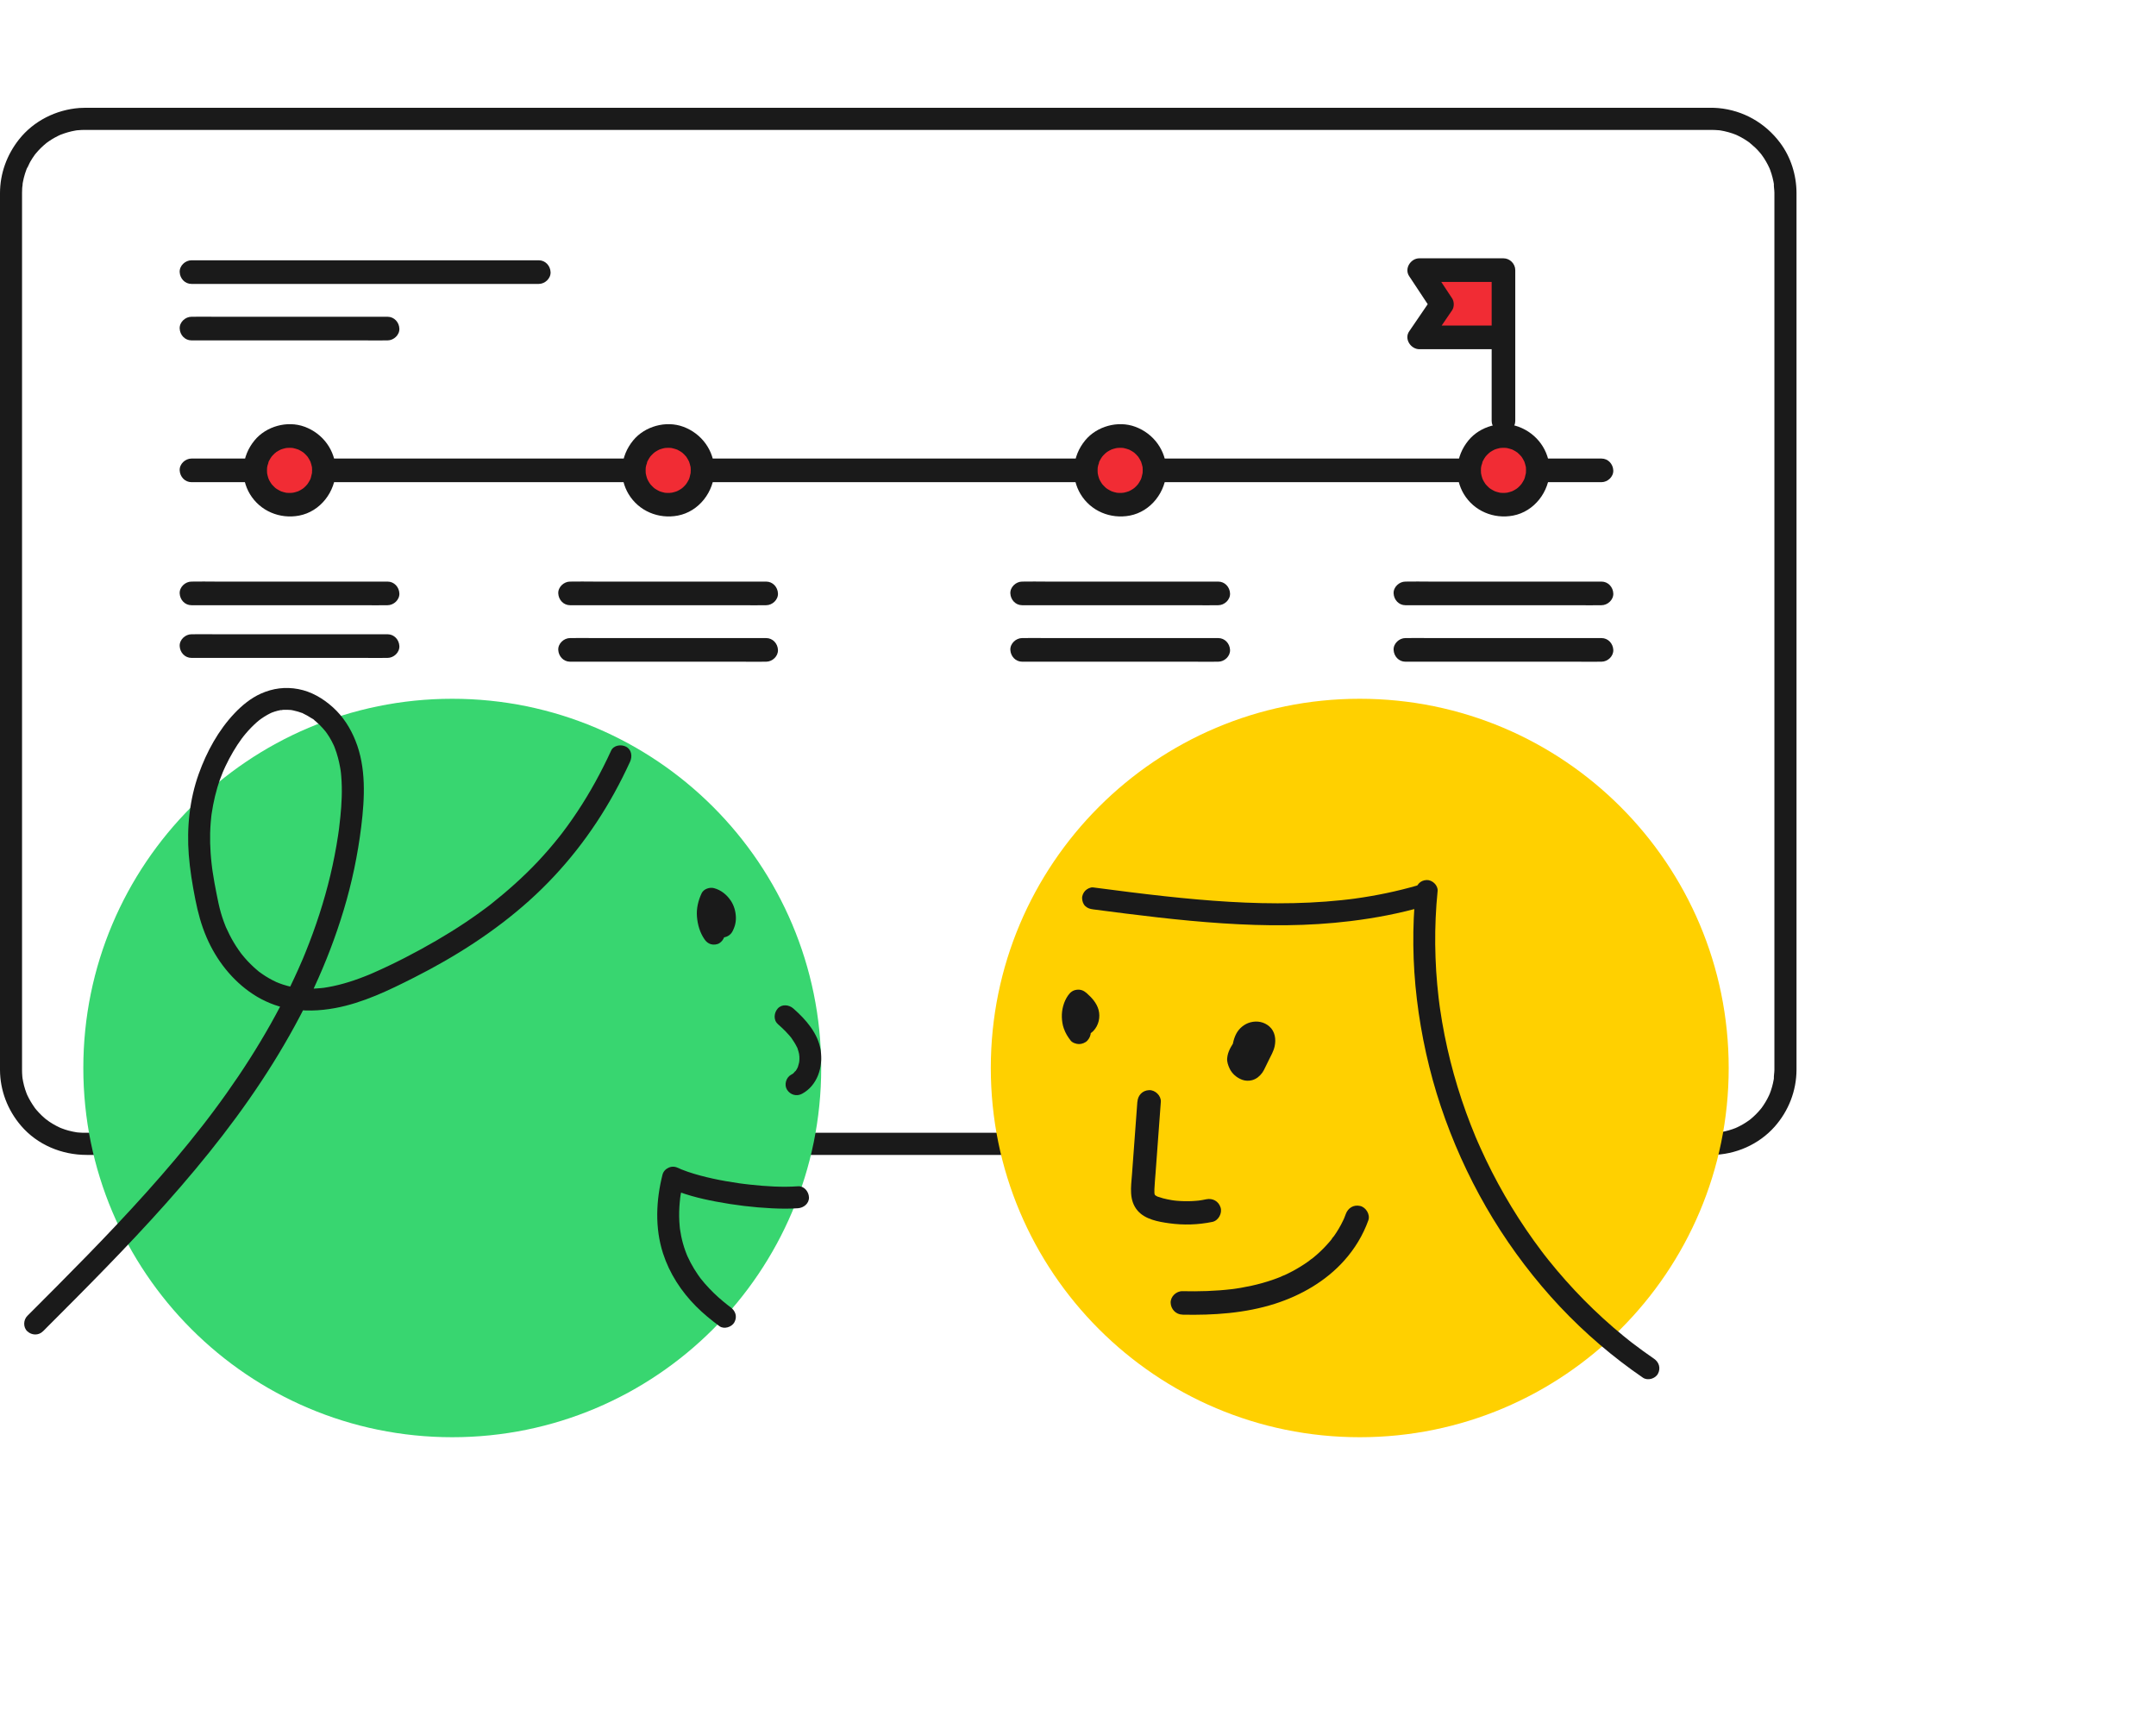
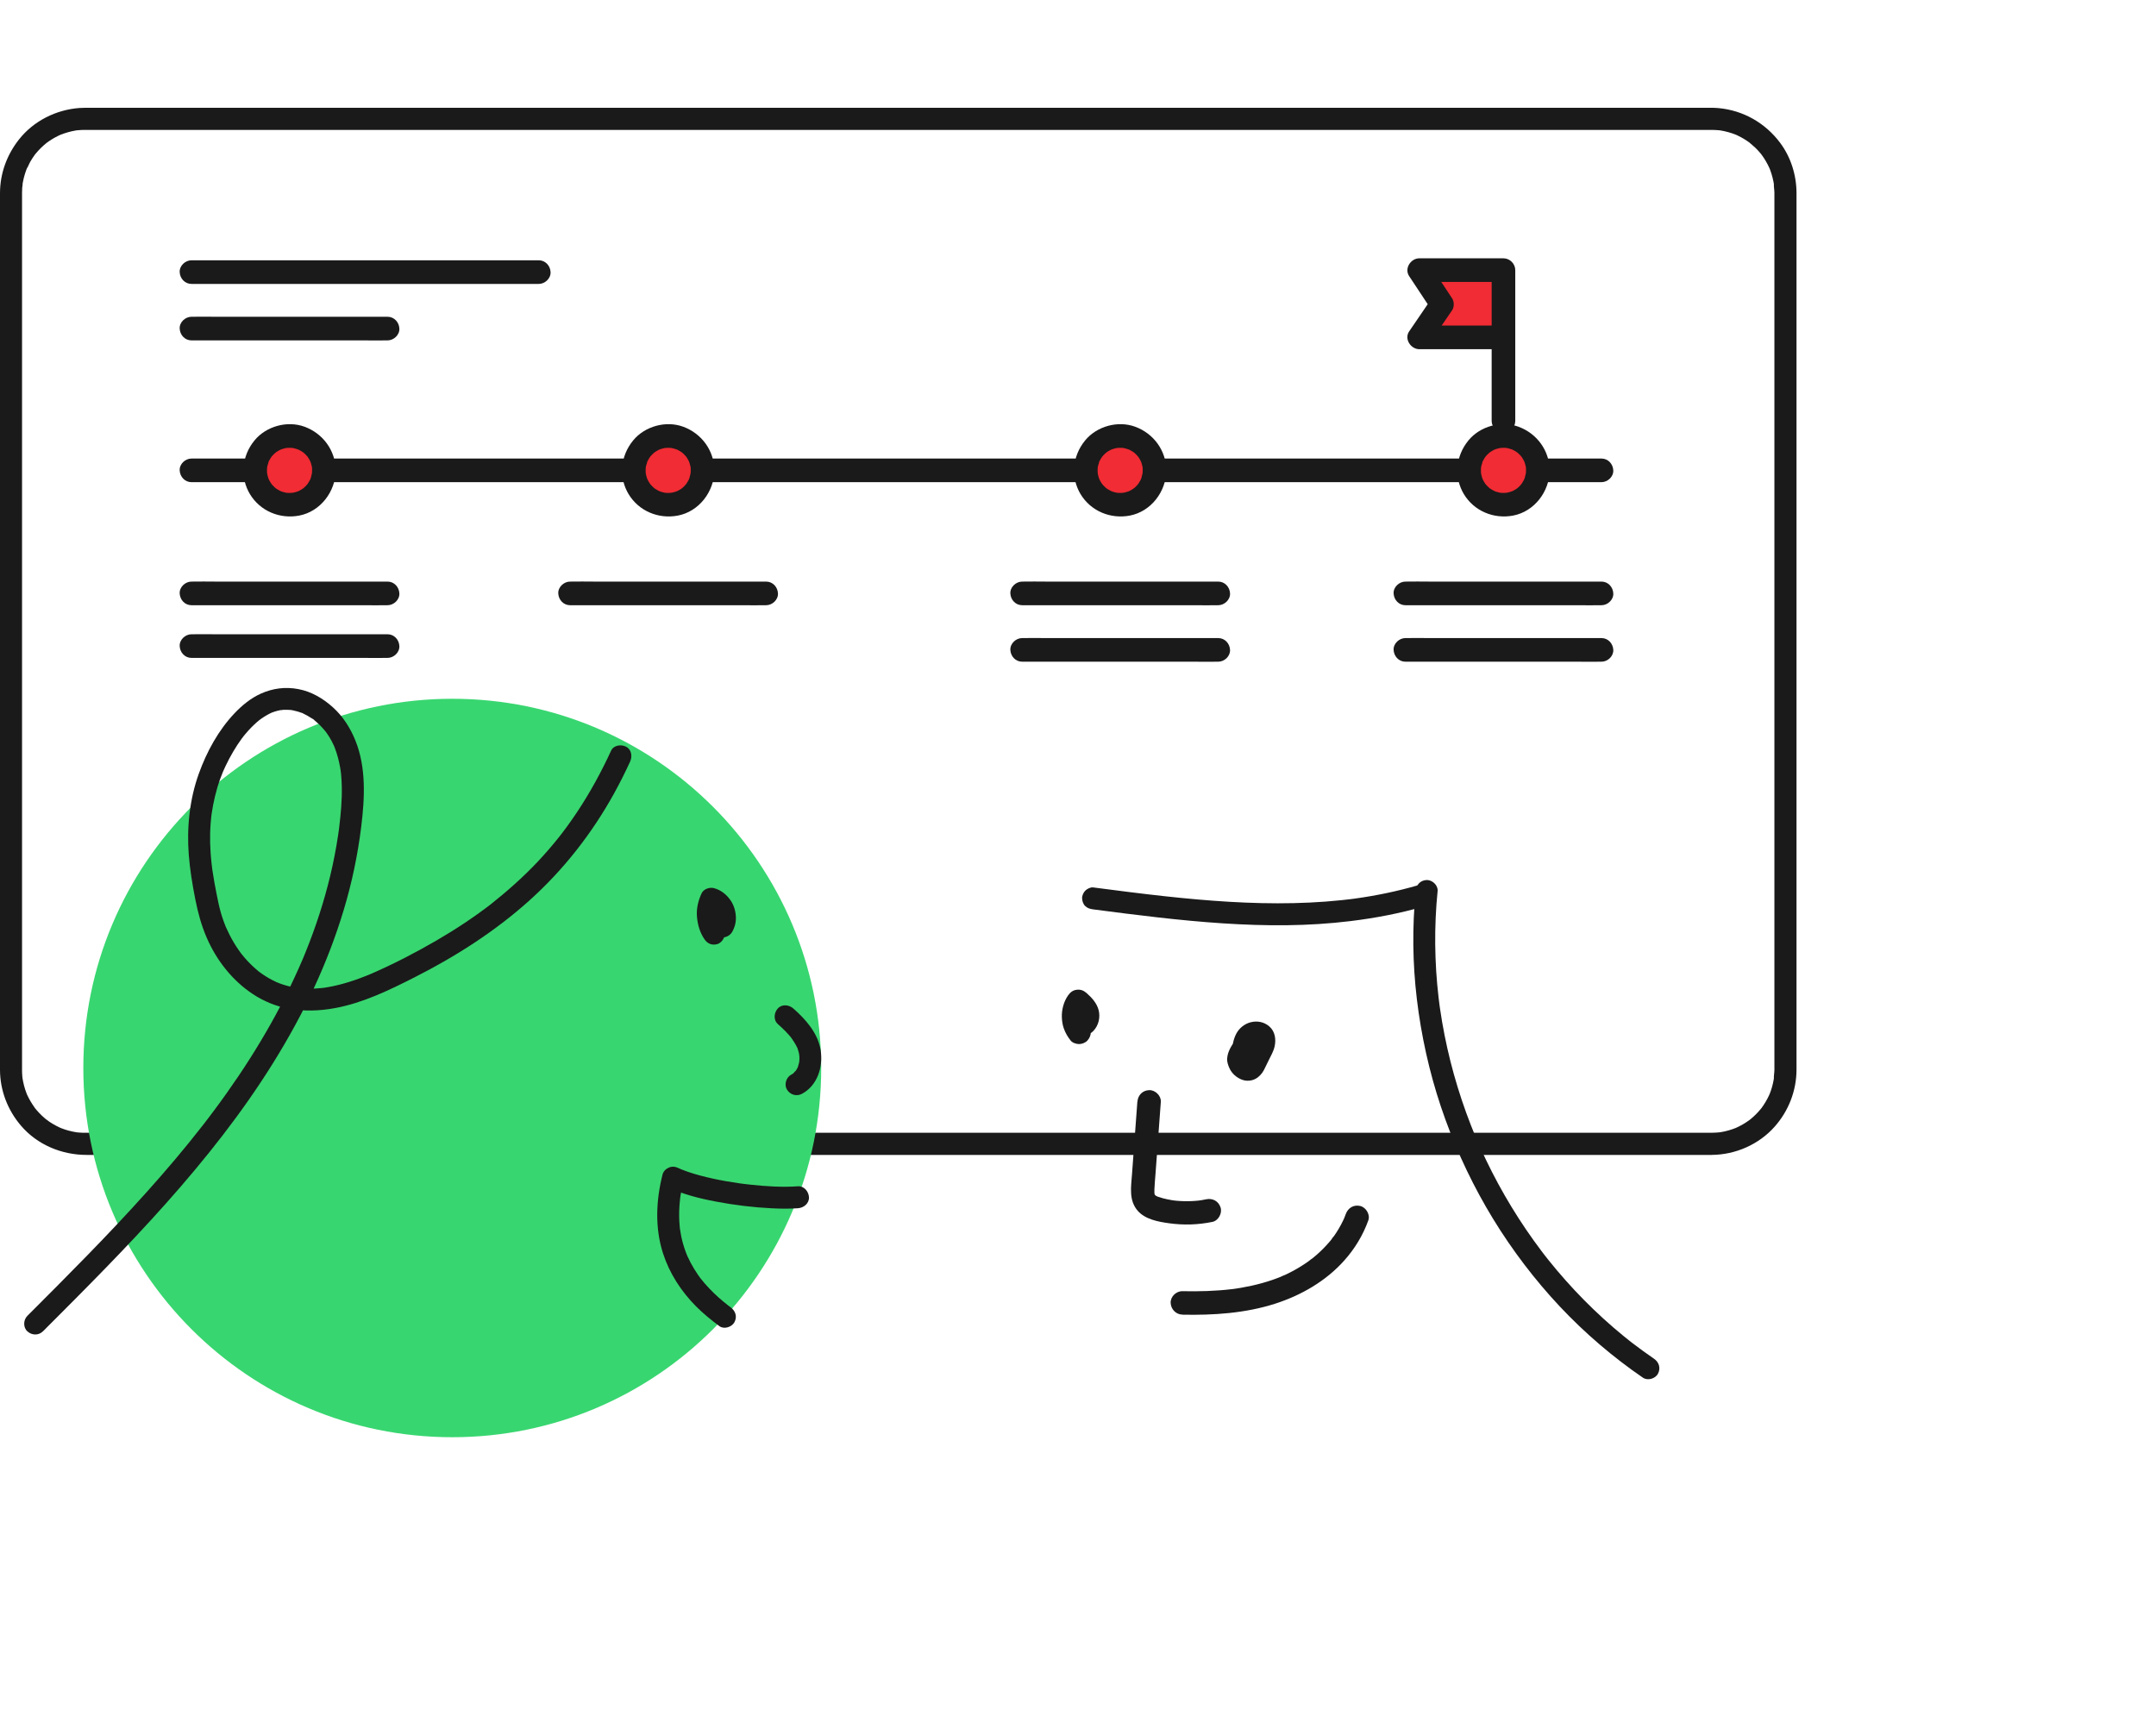
<svg xmlns="http://www.w3.org/2000/svg" width="300" height="238" viewBox="0 0 300 238" fill="none">
  <g clip-path="url(#clip0_5_724)">
    <path d="M238.183 157.635L234.207 157.635C232.641 157.635 231.078 157.635 229.512 157.635C227.406 157.635 225.298 157.635 223.192 157.635C220.605 157.635 218.02 157.635 215.433 157.635C212.438 157.635 209.445 157.635 206.45 157.635C203.071 157.635 199.692 157.635 196.311 157.635C192.617 157.635 188.921 157.635 185.227 157.635C181.293 157.635 177.361 157.635 173.427 157.635C169.268 157.635 165.109 157.635 160.95 157.635C156.791 157.635 152.331 157.635 148.024 157.635L134.879 157.635C130.435 157.635 125.988 157.635 121.545 157.635C117.115 157.635 112.685 157.635 108.252 157.635C103.912 157.635 99.572 157.635 95.233 157.635C90.994 157.635 86.756 157.635 82.517 157.635C78.279 157.635 74.399 157.635 70.339 157.635C66.533 157.635 62.727 157.635 58.919 157.635C55.381 157.635 51.844 157.635 48.303 157.635C45.108 157.635 41.916 157.635 38.721 157.635C35.939 157.635 33.154 157.635 30.372 157.635L23.339 157.635C21.501 157.635 19.667 157.635 17.83 157.635L12.05 157.635C11.875 157.635 11.697 157.635 11.521 157.633C11.33 157.627 11.141 157.616 10.952 157.6C10.859 157.592 10.763 157.581 10.67 157.572C10.328 157.542 11.045 157.635 10.706 157.578C10.309 157.512 9.914 157.435 9.525 157.329C9.202 157.241 8.882 157.134 8.567 157.013C8.482 156.981 8.4 156.937 8.313 156.912C8.729 157.038 8.452 156.97 8.345 156.923C8.154 156.835 7.962 156.742 7.776 156.641C7.458 156.471 7.149 156.285 6.848 156.082C6.703 155.983 6.563 155.852 6.41 155.767C6.76 155.956 6.541 155.868 6.437 155.786C6.369 155.728 6.297 155.671 6.229 155.613C5.955 155.38 5.695 155.131 5.449 154.871C5.325 154.739 5.205 154.608 5.087 154.47C5.03 154.402 4.972 154.333 4.915 154.262C4.876 154.216 4.841 154.169 4.802 154.122C4.95 154.317 4.978 154.347 4.879 154.218C4.457 153.626 4.08 153.015 3.778 152.355C3.729 152.248 3.663 151.974 3.789 152.388C3.765 152.303 3.721 152.218 3.688 152.133C3.622 151.963 3.562 151.791 3.505 151.615C3.392 151.264 3.297 150.905 3.223 150.544C3.184 150.36 3.154 150.177 3.124 149.993C3.069 149.656 3.162 150.371 3.13 150.029C3.121 149.935 3.11 149.839 3.102 149.746C3.078 149.461 3.067 149.174 3.067 148.886C3.067 148.872 3.067 148.858 3.067 148.847C3.067 148.601 3.067 148.357 3.067 148.11C3.067 146.759 3.067 145.408 3.067 144.058C3.067 142.707 3.067 139.38 3.067 137.04C3.067 133.919 3.067 130.8 3.067 127.679C3.067 123.936 3.067 120.19 3.067 116.447C3.067 112.704 3.067 108.116 3.067 103.954C3.067 99.791 3.067 95.207 3.067 90.836C3.067 86.4 3.067 81.961 3.067 77.524C3.067 73.088 3.067 68.944 3.067 64.653C3.067 60.362 3.067 56.786 3.067 52.851C3.067 49.42 3.067 45.992 3.067 42.561C3.067 39.846 3.067 37.133 3.067 34.417C3.067 31.702 3.067 30.811 3.067 29.005C3.067 28.282 3.067 27.561 3.067 26.838C3.067 26.61 3.075 26.38 3.088 26.153C3.099 25.972 3.151 25.769 3.14 25.588C3.162 25.988 3.113 25.774 3.138 25.627C3.151 25.533 3.168 25.443 3.184 25.35C3.258 24.955 3.354 24.566 3.474 24.182C3.529 24.007 3.59 23.834 3.652 23.662C3.685 23.577 3.718 23.492 3.751 23.407C3.795 23.292 3.88 23.242 3.702 23.522C3.907 23.196 4.039 22.807 4.233 22.47C4.414 22.157 4.611 21.856 4.824 21.563C4.893 21.47 5.098 21.28 4.8 21.587C4.86 21.524 4.912 21.445 4.969 21.376C5.084 21.237 5.202 21.102 5.323 20.971C5.566 20.705 5.821 20.453 6.092 20.215C6.226 20.094 6.366 19.982 6.505 19.866C6.76 19.658 6.212 20.078 6.478 19.888C6.577 19.817 6.672 19.746 6.771 19.677C7.042 19.488 7.324 19.316 7.614 19.154C7.773 19.066 7.932 18.981 8.096 18.902C8.178 18.861 8.261 18.823 8.343 18.787C8.397 18.762 8.452 18.738 8.51 18.713C8.282 18.809 8.244 18.825 8.395 18.762C9.085 18.494 9.788 18.285 10.519 18.162C10.61 18.146 10.706 18.14 10.796 18.118C10.35 18.22 10.645 18.14 10.76 18.129C10.949 18.11 11.138 18.096 11.327 18.088C11.489 18.08 11.647 18.077 11.809 18.077C12.173 18.077 12.537 18.077 12.901 18.077L20.707 18.077C22.821 18.077 24.938 18.077 27.051 18.077C29.655 18.077 32.256 18.077 34.86 18.077C37.886 18.077 40.911 18.077 43.937 18.077C47.312 18.077 50.686 18.077 54.062 18.077C57.766 18.077 61.471 18.077 65.175 18.077C69.137 18.077 73.102 18.077 77.063 18.077C81.025 18.077 85.351 18.077 89.496 18.077C93.809 18.077 98.124 18.077 102.436 18.077C106.844 18.077 111.25 18.077 115.658 18.077C120.066 18.077 124.504 18.077 128.926 18.077C133.356 18.077 137.784 18.077 142.214 18.077C146.573 18.077 150.929 18.077 155.288 18.077C159.646 18.077 163.71 18.077 167.918 18.077C172.126 18.077 176.022 18.077 180.072 18.077C183.889 18.077 187.703 18.077 191.519 18.077C195.027 18.077 198.534 18.077 202.041 18.077C205.223 18.077 208.405 18.077 211.583 18.077C214.362 18.077 217.144 18.077 219.923 18.077C222.237 18.077 224.55 18.077 226.867 18.077C228.685 18.077 230.5 18.077 232.318 18.077C233.569 18.077 234.821 18.077 236.075 18.077C236.704 18.077 237.334 18.077 237.964 18.077C238.383 18.077 238.799 18.088 239.218 18.129C239.333 18.14 239.628 18.22 239.182 18.118C239.273 18.137 239.368 18.146 239.459 18.162C239.612 18.187 239.765 18.217 239.916 18.25C240.308 18.335 240.691 18.442 241.069 18.57C241.241 18.631 241.411 18.696 241.583 18.762C241.893 18.883 241.249 18.609 241.551 18.748C241.633 18.787 241.715 18.823 241.797 18.864C242.123 19.02 242.44 19.192 242.75 19.384C242.903 19.477 243.054 19.576 243.202 19.68C243.275 19.732 243.349 19.784 243.421 19.836C243.514 19.905 243.703 20.11 243.396 19.812C243.675 20.08 243.996 20.31 244.272 20.582C244.508 20.812 244.732 21.056 244.943 21.308C245 21.376 245.058 21.448 245.113 21.516C245.321 21.771 244.902 21.223 245.091 21.489C245.214 21.659 245.337 21.831 245.452 22.007C245.649 22.311 245.83 22.623 245.994 22.944C246.076 23.105 246.153 23.27 246.23 23.434C246.369 23.736 246.098 23.092 246.216 23.401C246.249 23.486 246.285 23.571 246.315 23.656C246.443 24.002 246.553 24.352 246.643 24.709C246.69 24.889 246.731 25.07 246.766 25.251C246.786 25.341 246.802 25.435 246.816 25.525C246.827 25.585 246.835 25.648 246.846 25.709C246.87 25.876 246.865 25.832 246.829 25.58C246.805 25.98 246.903 26.416 246.903 26.821C246.903 26.84 246.903 26.86 246.903 26.876C246.903 27.147 246.903 27.419 246.903 27.69C246.903 29.076 246.903 30.46 246.903 31.847C246.903 34.217 246.903 36.59 246.903 38.961C246.903 42.123 246.903 45.288 246.903 48.45C246.903 52.196 246.903 55.939 246.903 59.685C246.903 63.431 246.903 68.037 246.903 72.214C246.903 76.614 246.903 81.015 246.903 85.413C246.903 89.825 246.903 94.237 246.903 98.651C246.903 103.066 246.903 107.215 246.903 111.495C246.903 115.433 246.903 119.371 246.903 123.308C246.903 126.698 246.903 130.085 246.903 133.475C246.903 136.16 246.903 138.846 246.903 141.531C246.903 143.307 246.903 145.08 246.903 146.855C246.903 147.529 246.903 148.201 246.903 148.875C246.903 149.28 246.805 149.713 246.829 150.116C246.865 149.861 246.87 149.82 246.846 149.987C246.829 150.081 246.816 150.171 246.799 150.264C246.769 150.431 246.736 150.599 246.698 150.766C246.619 151.111 246.523 151.451 246.408 151.785C246.358 151.93 246.306 152.073 246.249 152.215C246.2 152.341 246.049 152.525 246.265 152.185C246.219 152.259 246.189 152.355 246.153 152.434C246 152.763 245.83 153.084 245.641 153.394C245.485 153.651 245.321 153.901 245.143 154.144C245.074 154.238 244.869 154.427 245.167 154.12C245.107 154.183 245.055 154.262 244.998 154.331C244.883 154.47 244.765 154.605 244.644 154.736C244.423 154.98 244.187 155.21 243.944 155.432C243.82 155.542 243.697 155.649 243.568 155.756C243.511 155.802 243.445 155.846 243.393 155.895C243.7 155.599 243.511 155.802 243.418 155.871C242.859 156.279 242.257 156.63 241.627 156.92C241.572 156.945 241.518 156.97 241.46 156.994C241.8 156.778 241.619 156.929 241.49 156.978C241.348 157.033 241.206 157.087 241.06 157.137C240.713 157.257 240.357 157.356 239.998 157.438C239.848 157.471 239.694 157.504 239.544 157.529C239.451 157.545 239.36 157.559 239.267 157.575C238.93 157.63 239.645 157.537 239.303 157.57C238.922 157.605 238.544 157.63 238.161 157.633C237.356 157.635 236.584 158.337 236.622 159.173C236.661 160.009 237.298 160.716 238.161 160.713C241.474 160.696 244.735 159.271 246.939 156.783C248.872 154.599 249.967 151.801 249.978 148.878C249.978 148.173 249.978 147.469 249.978 146.765C249.978 144.965 249.978 143.164 249.978 141.364C249.978 138.656 249.978 135.952 249.978 133.244C249.978 129.803 249.978 126.358 249.978 122.916C249.978 118.962 249.978 115.011 249.978 111.057C249.978 106.765 249.978 102.477 249.978 98.186C249.978 93.894 249.978 89.288 249.978 84.841C249.978 80.434 249.978 76.031 249.978 71.624C249.978 67.462 249.978 63.302 249.978 59.14C249.978 55.402 249.978 51.662 249.978 47.924C249.978 44.789 249.978 41.657 249.978 38.522C249.978 35.387 249.978 33.867 249.978 31.537C249.978 30.208 249.978 28.879 249.978 27.55C249.978 27.317 249.978 27.084 249.978 26.849C249.97 24.36 249.19 21.861 247.692 19.864C245.616 17.096 242.564 15.361 239.114 15.041C238.728 15.005 238.339 14.997 237.953 14.997C237.315 14.997 236.674 14.997 236.036 14.997C234.78 14.997 233.52 14.997 232.263 14.997C230.44 14.997 228.619 14.997 226.796 14.997C224.457 14.997 222.119 14.997 219.778 14.997C216.983 14.997 214.187 14.997 211.392 14.997C208.202 14.997 205.015 14.997 201.825 14.997C198.293 14.997 194.758 14.997 191.226 14.997C187.382 14.997 183.541 14.997 179.697 14.997C175.639 14.997 171.581 14.997 167.524 14.997C163.466 14.997 159.069 15 154.833 15C150.597 15 146.11 15 141.748 15C137.387 15 132.842 15 128.387 15C123.943 15 119.497 15 115.053 15C110.65 15 106.245 15 101.842 15C97.439 15 93.226 15 88.919 15C84.741 15 80.562 15 76.387 15C72.436 15 68.488 15 64.537 15C60.849 15 57.161 15 53.473 15C50.1 15 46.729 15 43.356 15C40.342 15 37.324 15 34.31 15C31.739 15 29.165 15 26.594 15C24.502 15 22.413 15 20.321 15C18.766 15 17.214 15 15.659 15C14.692 15 13.726 15 12.759 15C12.192 15 11.62 14.986 11.053 15.027C7.792 15.271 4.676 16.83 2.637 19.412C0.956 21.549 0.011 24.122 1.1348e-08 26.849C1.20617e-08 27.594 1.2778e-08 28.342 1.34917e-08 29.087C1.52601e-08 30.934 1.70312e-08 32.784 1.87997e-08 34.631C2.14235e-08 37.371 2.40473e-08 40.111 2.66685e-08 42.849C2.92897e-08 45.587 3.32726e-08 49.746 3.6576e-08 53.196C3.98794e-08 56.646 4.41746e-08 61.132 4.79765e-08 65.103C5.21143e-08 69.424 5.62521e-08 73.745 6.03898e-08 78.067C6.45276e-08 82.388 6.8891e-08 86.945 7.31416e-08 91.384C7.73922e-08 95.824 8.15457e-08 100.161 8.5749e-08 104.551C8.97215e-08 108.7 9.36966e-08 112.852 9.7669e-08 117C1.01248e-07 120.738 1.04827e-07 124.476 1.08406e-07 128.213C1.11373e-07 131.313 1.14338e-07 134.409 1.17306e-07 137.508C1.19497e-07 139.796 1.21687e-07 142.085 1.23881e-07 144.375C1.25117e-07 145.666 1.2635e-07 146.954 1.27586e-07 148.245C1.27788e-07 148.456 1.2799e-07 148.667 1.28192e-07 148.878C0.011 151.747 1.062 154.476 2.921 156.649C5.202 159.315 8.592 160.716 12.061 160.716L17.882 160.716C19.735 160.716 21.586 160.716 23.44 160.716C25.792 160.716 28.144 160.716 30.496 160.716C33.299 160.716 36.106 160.716 38.91 160.716C42.11 160.716 45.314 160.716 48.514 160.716C52.077 160.716 55.641 160.716 59.203 160.716L70.703 160.716C74.769 160.716 78.835 160.716 82.901 160.716C87.145 160.716 91.386 160.716 95.63 160.716C99.874 160.716 104.405 160.716 108.791 160.716C113.224 160.716 117.657 160.716 122.09 160.716C126.533 160.716 130.977 160.716 135.423 160.716C139.87 160.716 144.226 160.716 148.629 160.716C152.955 160.716 157.278 160.716 161.604 160.716C165.755 160.716 169.903 160.716 174.054 160.716C177.994 160.716 181.936 160.716 185.876 160.716C189.553 160.716 193.233 160.716 196.91 160.716C200.286 160.716 203.662 160.716 207.038 160.716L215.991 160.716C218.549 160.716 221.103 160.716 223.661 160.716L229.879 160.716C231.42 160.716 232.959 160.716 234.5 160.716L238.186 160.716C238.991 160.716 239.763 160.009 239.724 159.176C239.686 158.342 239.048 157.635 238.186 157.635L238.183 157.635Z" fill="#1A1A1A" />
-     <path d="M189.204 200C217.557 200 240.542 176.996 240.542 148.62C240.542 120.244 217.557 97.24 189.204 97.24C160.852 97.24 137.867 120.244 137.867 148.62C137.867 176.996 160.852 200 189.204 200Z" fill="#FFD000" />
    <path d="M62.931 200C91.284 200 114.268 176.996 114.268 148.62C114.268 120.244 91.284 97.24 62.931 97.24C34.578 97.24 11.594 120.244 11.594 148.62C11.594 176.996 34.578 200 62.931 200Z" fill="#38D670" />
    <path d="M97.786 126.022C97.567 126.507 97.408 127.006 97.468 127.548C97.529 128.091 97.655 128.565 97.95 129.014C98.514 129.869 99.489 130.53 100.551 130.464C101.162 130.425 101.682 130.105 101.953 129.551C102.065 129.321 102.172 129.077 102.246 128.831C102.356 128.452 102.41 128.036 102.397 127.641C102.372 126.841 102.139 126.005 101.688 125.337C101.126 124.504 100.341 123.86 99.36 123.594C98.758 123.43 97.923 123.693 97.635 124.295C97.156 125.309 96.888 126.419 96.978 127.545C97.069 128.672 97.383 129.762 98.019 130.697C98.243 131.028 98.534 131.289 98.93 131.398C99.295 131.5 99.782 131.453 100.108 131.245C100.765 130.823 101.137 129.861 100.655 129.154C100.469 128.88 100.313 128.592 100.184 128.285L100.338 128.65C100.176 128.247 100.067 127.833 100.007 127.403L100.061 127.808C100.009 127.378 100.007 126.948 100.059 126.518L100.004 126.923C100.061 126.493 100.171 126.079 100.335 125.677L100.182 126.041C100.212 125.97 100.242 125.901 100.275 125.833L98.55 126.534C98.665 126.564 98.777 126.603 98.887 126.649L98.522 126.496C98.701 126.578 98.868 126.677 99.024 126.797L98.714 126.559C98.884 126.693 99.034 126.847 99.171 127.017L98.933 126.707C99.092 126.912 99.221 127.134 99.325 127.37L99.171 127.006C99.27 127.244 99.338 127.491 99.377 127.748L99.322 127.343C99.352 127.578 99.355 127.811 99.328 128.047L99.382 127.641C99.352 127.855 99.297 128.061 99.215 128.263L99.369 127.899C99.328 127.989 99.284 128.077 99.234 128.165L100.551 127.408C100.469 127.411 100.393 127.408 100.31 127.4L100.716 127.455C100.598 127.436 100.486 127.406 100.373 127.362L100.738 127.515C100.628 127.466 100.527 127.408 100.431 127.337L100.74 127.576C100.612 127.477 100.499 127.365 100.401 127.236L100.639 127.545C100.554 127.43 100.486 127.31 100.428 127.181L100.581 127.545C100.527 127.414 100.491 127.282 100.467 127.143L100.521 127.548C100.508 127.43 100.505 127.312 100.516 127.195L100.461 127.6C100.477 127.48 100.508 127.367 100.551 127.255L100.398 127.619L100.423 127.565C100.598 127.178 100.694 126.811 100.576 126.386C100.477 126.033 100.204 125.649 99.875 125.474C99.522 125.287 99.092 125.192 98.698 125.32C98.342 125.435 97.945 125.668 97.786 126.022Z" fill="#1A1A1A" />
    <path d="M108.223 142.501C108.601 142.832 108.973 143.175 109.324 143.537C109.493 143.712 109.658 143.89 109.817 144.074C109.89 144.159 109.962 144.244 110.033 144.329C110.079 144.386 110.126 144.444 110.172 144.504C110.047 144.342 110.036 144.326 110.134 144.46C110.405 144.857 110.668 145.252 110.876 145.685C110.923 145.784 111.109 146.028 110.901 145.723C110.958 145.806 110.983 145.937 111.016 146.033C111.09 146.255 111.155 146.48 111.199 146.707C111.232 146.883 111.175 147.009 111.202 146.666C111.194 146.767 111.224 146.885 111.229 146.989C111.24 147.189 111.24 147.392 111.227 147.592C111.221 147.68 111.194 147.781 111.202 147.869C111.238 147.617 111.243 147.573 111.216 147.737C111.205 147.798 111.194 147.858 111.18 147.918C111.142 148.096 111.09 148.275 111.032 148.447C111.013 148.505 110.991 148.562 110.969 148.617C111.06 148.406 111.081 148.354 111.035 148.461C110.983 148.551 110.945 148.65 110.893 148.743C110.849 148.823 110.802 148.899 110.753 148.973C110.605 149.198 110.652 149.036 110.783 148.954C110.635 149.05 110.487 149.275 110.353 149.401C110.131 149.612 110.643 149.22 110.378 149.379C110.274 149.442 110.175 149.508 110.068 149.565C109.365 149.946 109.083 150.976 109.521 151.656C109.981 152.369 110.857 152.612 111.61 152.204C113.759 151.037 114.54 148.464 114.195 146.167C113.839 143.803 112.119 141.857 110.386 140.336C109.786 139.81 108.809 139.7 108.228 140.336C107.7 140.914 107.588 141.934 108.228 142.495L108.223 142.501Z" fill="#1A1A1A" />
    <path d="M111.038 165.081C108.823 165.237 106.583 165.089 104.379 164.851C104.08 164.818 103.782 164.785 103.484 164.746C103.349 164.73 103.218 164.714 103.084 164.694C102.742 164.651 103.366 164.733 103.139 164.703C103.04 164.689 102.939 164.675 102.837 164.661C102.208 164.571 101.578 164.472 100.951 164.36C99.768 164.149 98.591 163.897 97.43 163.585C96.844 163.426 96.261 163.253 95.686 163.056C95.409 162.96 95.138 162.861 94.867 162.751C94.821 162.732 94.774 162.713 94.728 162.694C94.465 162.59 95.059 162.839 94.818 162.732C94.686 162.675 94.558 162.617 94.426 162.554C93.972 162.338 93.542 162.277 93.068 162.477C92.644 162.658 92.299 163.006 92.184 163.467C91.283 167.043 91.113 170.865 92.255 174.409C93.159 177.212 94.788 179.711 96.855 181.791C97.857 182.799 98.96 183.698 100.105 184.545C100.748 185.022 101.835 184.674 102.194 183.997C102.616 183.199 102.334 182.416 101.646 181.906C101.542 181.829 101.441 181.752 101.34 181.676C101.288 181.637 101.236 181.596 101.186 181.558C100.973 181.396 101.499 181.804 101.288 181.637C101.06 181.456 100.833 181.276 100.609 181.089C100.168 180.722 99.738 180.338 99.327 179.938C98.895 179.519 98.479 179.081 98.082 178.626C97.882 178.396 97.69 178.16 97.501 177.922C97.312 177.683 97.728 178.226 97.55 177.987C97.504 177.924 97.457 177.864 97.411 177.801C97.301 177.653 97.197 177.505 97.093 177.354C96.729 176.825 96.395 176.277 96.097 175.713C95.943 175.42 95.798 175.124 95.661 174.822C95.628 174.746 95.598 174.666 95.56 174.592C95.768 175.006 95.626 174.748 95.585 174.647C95.511 174.463 95.439 174.277 95.371 174.091C95.13 173.425 94.938 172.742 94.793 172.052C94.717 171.687 94.678 171.318 94.602 170.956C94.695 171.408 94.621 171.093 94.61 170.986C94.599 170.89 94.588 170.794 94.58 170.698C94.558 170.471 94.541 170.243 94.528 170.016C94.476 169.081 94.5 168.142 94.593 167.21C94.604 167.1 94.615 166.991 94.629 166.881C94.64 166.788 94.662 166.292 94.645 166.73C94.654 166.467 94.728 166.193 94.774 165.933C94.873 165.377 94.996 164.829 95.133 164.281L92.89 165.193C95.012 166.196 97.309 166.771 99.607 167.207C102.191 167.698 104.82 168.021 107.445 168.147C108.642 168.205 109.844 168.221 111.038 168.136C111.832 168.081 112.604 167.473 112.565 166.607C112.53 165.826 111.892 165.02 111.038 165.078L111.038 165.081Z" fill="#1A1A1A" />
    <path d="M5.971 185.271C11.806 179.434 17.646 173.592 23.133 167.424C28.565 161.318 33.674 154.882 37.994 147.935C42.315 140.988 45.565 134.135 47.829 126.624C48.974 122.823 49.787 118.935 50.269 114.994C50.751 111.054 50.97 106.812 49.456 103.058C48.752 101.31 47.742 99.712 46.337 98.441C44.932 97.169 43.317 96.235 41.51 95.892C39.703 95.549 37.967 95.777 36.294 96.525C34.917 97.142 33.69 98.145 32.655 99.235C30.388 101.619 28.762 104.606 27.656 107.686C26.374 111.254 25.977 115.173 26.267 118.943C26.429 121.028 26.771 123.1 27.177 125.153C27.541 126.991 28.009 128.742 28.754 130.466C30.117 133.625 32.329 136.459 35.218 138.358C36.694 139.328 38.389 140.029 40.124 140.355C42.287 140.761 44.453 140.682 46.614 140.284C50.488 139.572 54.11 137.812 57.601 136.045C63.353 133.135 68.838 129.644 73.643 125.328C78.448 121.012 82.382 115.962 85.471 110.369C86.26 108.941 86.99 107.483 87.67 106.004C88.004 105.28 87.9 104.324 87.122 103.913C86.451 103.557 85.389 103.685 85.033 104.461C83.672 107.423 82.106 110.289 80.302 113.002C79.872 113.649 79.428 114.287 78.971 114.918C78.763 115.203 78.552 115.488 78.341 115.767C78.284 115.844 78.226 115.921 78.166 115.997C77.958 116.271 78.382 115.721 78.171 115.992C78.054 116.143 77.936 116.293 77.818 116.444C76.876 117.631 75.885 118.779 74.848 119.883C72.797 122.064 70.563 124.032 68.222 125.892C68.597 125.594 68.093 125.991 68.003 126.06C67.852 126.175 67.699 126.29 67.545 126.402C67.239 126.63 66.929 126.857 66.62 127.079C65.993 127.528 65.358 127.967 64.717 128.397C63.408 129.271 62.069 130.099 60.711 130.891C57.837 132.559 54.863 134.102 51.818 135.434C51.706 135.483 51.591 135.538 51.476 135.582C51.824 135.448 51.432 135.598 51.38 135.62C51.189 135.7 50.994 135.776 50.803 135.853C50.299 136.053 49.792 136.24 49.278 136.415C48.336 136.736 47.38 137.01 46.408 137.218C45.967 137.314 45.524 137.388 45.078 137.459C44.667 137.522 45.411 137.426 44.998 137.467C44.878 137.481 44.757 137.495 44.634 137.506C44.371 137.53 44.108 137.549 43.845 137.563C43.383 137.585 42.917 137.591 42.455 137.571C42.214 137.56 41.973 137.544 41.732 137.522C41.617 137.511 41.483 137.511 41.37 137.484L41.535 137.506C41.455 137.495 41.376 137.484 41.294 137.47C40.42 137.33 39.56 137.103 38.736 136.782L38.646 136.747C38.493 136.683 38.523 136.697 38.739 136.788C38.723 136.752 38.509 136.686 38.471 136.67C38.293 136.588 38.115 136.503 37.942 136.412C37.594 136.234 37.255 136.037 36.924 135.829C36.62 135.637 36.33 135.428 36.039 135.215C36.308 135.434 35.749 135.001 36.039 135.215C35.963 135.152 35.886 135.091 35.812 135.028C35.637 134.88 35.464 134.73 35.295 134.573C34.711 134.036 34.169 133.455 33.674 132.836C33.652 132.809 33.435 132.568 33.608 132.757C33.781 132.946 33.567 132.702 33.545 132.672C33.425 132.51 33.31 132.348 33.195 132.184C32.956 131.841 32.729 131.488 32.516 131.129C32.11 130.449 31.76 129.742 31.434 129.019C31.289 128.693 31.563 129.342 31.431 129.011C31.393 128.918 31.355 128.824 31.319 128.729C31.245 128.539 31.174 128.35 31.105 128.161C30.969 127.783 30.845 127.4 30.733 127.01C30.479 126.134 30.303 125.235 30.125 124.339C29.925 123.338 29.742 122.333 29.591 121.322C29.572 121.198 29.556 121.078 29.537 120.954C29.537 120.943 29.482 120.541 29.515 120.793C29.548 121.045 29.496 120.642 29.496 120.631C29.482 120.511 29.465 120.39 29.452 120.267C29.392 119.746 29.342 119.225 29.307 118.702C29.244 117.784 29.219 116.86 29.241 115.94C29.255 115.452 29.279 114.967 29.318 114.479C29.337 114.233 29.361 113.986 29.389 113.739C29.397 113.657 29.408 113.575 29.416 113.49C29.427 113.408 29.435 113.323 29.446 113.241C29.419 113.438 29.419 113.449 29.444 113.271C29.693 111.613 30.06 109.985 30.632 108.41C30.747 108.094 30.867 107.782 30.996 107.47C31.04 107.366 31.196 107.122 30.985 107.492C31.032 107.412 31.059 107.316 31.097 107.234C31.188 107.031 31.278 106.831 31.371 106.631C31.7 105.935 32.058 105.253 32.45 104.59C32.841 103.926 33.23 103.335 33.668 102.74C33.712 102.68 33.819 102.581 33.841 102.51L33.718 102.669C33.756 102.619 33.794 102.57 33.835 102.521C33.953 102.373 34.071 102.228 34.194 102.082C34.435 101.8 34.681 101.523 34.941 101.257C35.202 100.992 35.456 100.748 35.727 100.509C35.84 100.413 35.952 100.318 36.067 100.224C36.152 100.156 36.401 100.011 36.034 100.246C36.13 100.183 36.22 100.107 36.313 100.041C36.59 99.844 36.877 99.66 37.173 99.493C37.293 99.424 37.417 99.359 37.54 99.298C37.614 99.263 37.688 99.227 37.762 99.191C38.137 99.019 37.523 99.279 37.773 99.183C38.049 99.079 38.328 98.98 38.616 98.909C38.772 98.871 38.928 98.835 39.084 98.808C39.281 98.772 39.309 98.865 39.016 98.813C39.13 98.832 39.3 98.783 39.418 98.778C39.785 98.756 40.146 98.778 40.513 98.802C40.88 98.827 40.155 98.734 40.499 98.802C40.598 98.821 40.694 98.835 40.792 98.857C41.02 98.904 41.244 98.961 41.466 99.027C41.625 99.076 41.781 99.128 41.937 99.186L42.03 99.222C42.183 99.282 42.153 99.271 41.943 99.18C41.983 99.167 42.175 99.284 42.216 99.304C42.58 99.476 42.934 99.676 43.273 99.898C43.399 99.981 43.7 100.118 43.774 100.249L43.626 100.134C43.681 100.175 43.733 100.219 43.785 100.263C43.864 100.329 43.944 100.394 44.021 100.46C44.333 100.731 44.626 101.019 44.902 101.326C45.042 101.479 45.17 101.638 45.305 101.797C45.535 102.074 45.11 101.523 45.318 101.814C45.379 101.899 45.439 101.981 45.499 102.066C45.735 102.403 45.951 102.754 46.142 103.115C46.241 103.302 46.334 103.491 46.422 103.68C46.446 103.737 46.622 104.105 46.46 103.757C46.501 103.847 46.537 103.943 46.572 104.036C46.753 104.502 46.906 104.976 47.032 105.456C47.145 105.88 47.24 106.308 47.317 106.741C47.339 106.859 47.358 106.976 47.377 107.094C47.388 107.163 47.457 107.568 47.391 107.163C47.435 107.44 47.457 107.722 47.481 108.001C47.563 108.969 47.58 109.939 47.55 110.909C47.52 111.879 47.451 112.767 47.358 113.693C47.312 114.167 47.257 114.638 47.199 115.109C47.186 115.227 47.169 115.345 47.156 115.463C47.104 115.866 47.205 115.126 47.147 115.526C47.114 115.762 47.082 115.995 47.046 116.23C46.767 118.105 46.403 119.965 45.965 121.809C45.094 125.459 43.922 129.038 42.515 132.516C42.424 132.735 42.334 132.957 42.244 133.176C42.197 133.286 42.153 133.395 42.107 133.505C42.26 133.149 42.101 133.519 42.074 133.579C41.888 134.017 41.696 134.453 41.502 134.886C41.113 135.755 40.71 136.618 40.294 137.475C39.467 139.174 38.591 140.846 37.666 142.49C35.801 145.803 33.75 149.009 31.549 152.108C30.966 152.93 30.372 153.747 29.767 154.558C29.49 154.928 29.211 155.298 28.932 155.665C28.778 155.865 28.625 156.065 28.472 156.265C28.214 156.6 28.66 156.021 28.403 156.356C28.326 156.454 28.25 156.556 28.17 156.654C26.93 158.247 25.657 159.811 24.356 161.354C19.173 167.506 13.577 173.293 7.912 178.996C6.546 180.371 5.177 181.741 3.808 183.109C3.241 183.673 3.2 184.712 3.808 185.268C4.416 185.824 5.363 185.871 5.965 185.268L5.971 185.271Z" fill="#1A1A1A" />
    <path d="M152.099 126.545C158.087 127.326 164.084 128.094 170.113 128.488C176.142 128.883 182.02 128.902 187.929 128.176C191.368 127.754 194.771 127.11 198.1 126.145C198.867 125.923 199.423 125.057 199.165 124.265C198.908 123.473 198.108 122.961 197.287 123.199C194.44 124.024 191.532 124.627 188.597 125.035C188.512 125.046 188.219 125.093 188.561 125.041C188.476 125.055 188.391 125.063 188.309 125.074C188.139 125.096 187.972 125.118 187.803 125.137C187.422 125.183 187.042 125.224 186.661 125.266C185.941 125.342 185.221 125.405 184.498 125.46C183.008 125.573 181.516 125.644 180.024 125.677C174.039 125.814 168.056 125.367 162.109 124.72C158.766 124.356 155.432 123.926 152.097 123.49C151.738 123.443 151.259 123.695 151.018 123.937C150.752 124.202 150.552 124.635 150.572 125.016C150.591 125.397 150.719 125.822 151.018 126.096C151.338 126.389 151.672 126.488 152.097 126.543L152.099 126.545Z" fill="#1A1A1A" />
    <path d="M196.993 123.999C196.491 129.006 196.554 134.064 197.154 139.06C197.754 144.055 198.863 149.122 200.483 153.961C202.113 158.825 204.229 163.541 206.792 167.986C209.344 172.409 212.355 176.579 215.748 180.394C219.143 184.211 222.951 187.644 227.086 190.645C227.59 191.009 228.096 191.366 228.608 191.716C229.268 192.169 230.33 191.862 230.697 191.168C231.108 190.393 230.856 189.56 230.15 189.078C229.126 188.376 228.123 187.644 227.135 186.891C226.858 186.68 227.335 187.047 227.157 186.907C227.102 186.863 227.047 186.822 226.993 186.781C226.869 186.685 226.749 186.589 226.628 186.493C226.385 186.302 226.144 186.107 225.903 185.91C225.424 185.518 224.947 185.121 224.479 184.715C222.604 183.096 220.816 181.375 219.121 179.566C218.275 178.662 217.451 177.733 216.651 176.787C216.252 176.313 215.857 175.834 215.471 175.352C215.277 175.11 215.085 174.867 214.896 174.623C214.855 174.568 214.811 174.513 214.77 174.458C215 174.743 214.869 174.587 214.82 174.521C214.716 174.384 214.611 174.247 214.507 174.11C213.01 172.132 211.613 170.077 210.324 167.956C209.034 165.835 207.846 163.648 206.773 161.409C206.504 160.85 206.241 160.286 205.987 159.718C205.858 159.436 205.735 159.151 205.609 158.866C205.554 158.74 205.499 158.614 205.445 158.485C205.417 158.422 205.39 158.359 205.363 158.296C205.231 157.989 205.475 158.565 205.354 158.28C204.878 157.132 204.423 155.978 204.002 154.808C202.315 150.141 201.091 145.305 200.379 140.391C200.358 140.238 200.336 140.085 200.314 139.931C200.297 139.808 200.212 139.619 200.319 139.978C200.303 139.917 200.3 139.832 200.292 139.772C200.251 139.465 200.212 139.158 200.177 138.849C200.106 138.232 200.04 137.616 199.985 136.999C199.873 135.763 199.793 134.527 199.75 133.289C199.657 130.809 199.7 128.326 199.878 125.849C199.922 125.23 199.977 124.61 200.04 123.991C200.119 123.194 199.281 122.429 198.512 122.462C197.617 122.503 197.072 123.136 196.984 123.991L196.993 123.999Z" fill="#1A1A1A" />
    <path d="M148.599 140.189C147.621 141.082 147.805 142.685 148.738 143.535C149.207 143.96 149.773 144.212 150.411 144.217C151.049 144.223 151.706 143.913 152.142 143.458C152.876 142.691 153.138 141.54 152.859 140.521C152.596 139.562 151.909 138.822 151.184 138.183C150.784 137.832 150.346 137.663 149.815 137.734C149.283 137.805 148.927 138.082 148.624 138.512C148.018 139.37 147.717 140.504 147.753 141.548C147.769 142.066 147.846 142.609 148.021 143.102C148.254 143.762 148.561 144.269 148.99 144.815C149.231 145.121 149.773 145.291 150.143 145.291C150.543 145.291 151.019 145.113 151.296 144.815C151.572 144.516 151.791 144.097 151.772 143.661L151.715 143.228C151.638 142.951 151.498 142.713 151.296 142.507L151.257 142.458L151.512 142.787C151.331 142.548 151.186 142.294 151.071 142.02L151.236 142.409C151.115 142.113 151.036 141.809 150.989 141.493L151.047 141.926C151.003 141.589 151.003 141.25 151.047 140.912L150.989 141.345C151.033 141.03 151.115 140.726 151.236 140.43L151.071 140.819C151.173 140.584 151.293 140.364 151.441 140.156L148.881 140.485C149.179 140.748 149.475 141.017 149.724 141.329L149.47 141C149.595 141.165 149.705 141.34 149.793 141.529L149.628 141.14C149.691 141.288 149.735 141.436 149.76 141.598L149.702 141.165C149.716 141.293 149.716 141.417 149.702 141.545L149.76 141.112C149.741 141.255 149.702 141.392 149.648 141.526L149.812 141.137C149.768 141.233 149.716 141.321 149.653 141.406L149.908 141.077C149.853 141.143 149.795 141.203 149.727 141.255L150.055 141C149.984 141.052 149.913 141.091 149.834 141.126L150.222 140.962C150.157 140.986 150.097 141.003 150.028 141.011L150.461 140.954C150.411 140.956 150.368 140.954 150.318 140.954L150.751 141.011C150.688 141 150.63 140.986 150.57 140.962L150.959 141.126C150.885 141.093 150.817 141.055 150.754 141.006L151.082 141.26C151.019 141.208 150.962 141.154 150.91 141.088L151.164 141.417C151.115 141.351 151.077 141.285 151.041 141.214L151.205 141.603C151.175 141.532 151.156 141.46 151.142 141.384L151.2 141.817C151.194 141.756 151.194 141.702 151.203 141.644L151.145 142.077C151.153 142.033 151.167 141.995 151.184 141.954L151.019 142.343C151.041 142.302 151.063 142.266 151.09 142.231L150.836 142.559C150.855 142.535 150.88 142.513 150.904 142.494C151.537 141.918 151.534 140.764 150.904 140.186C150.228 139.567 149.272 139.57 148.599 140.186L148.599 140.189Z" fill="#1A1A1A" />
    <path d="M171.713 145.408C171.722 145.439 171.724 145.469 171.73 145.499L171.672 145.066C171.678 145.129 171.675 145.189 171.672 145.252L171.73 144.819C171.711 144.954 171.67 145.077 171.618 145.203L171.782 144.814C171.596 145.228 171.311 145.589 171.119 146C170.914 146.441 170.804 146.779 170.758 147.258C170.711 147.738 170.878 148.22 171.078 148.658C171.42 149.412 172.083 149.974 172.847 150.259C173.271 150.418 173.792 150.434 174.23 150.313C174.837 150.144 175.278 149.771 175.645 149.272C175.804 149.058 175.913 148.82 176.028 148.582C176.193 148.247 176.357 147.91 176.521 147.576C176.831 146.943 177.211 146.299 177.362 145.606C177.575 144.627 177.422 143.529 176.625 142.838C175.9 142.205 174.947 142.019 174.019 142.257C173.165 142.476 172.417 143.087 172.012 143.868C171.607 144.649 171.478 145.518 171.382 146.414C171.338 146.803 171.596 147.302 171.859 147.568C172.141 147.85 172.606 148.064 173.011 148.045C173.416 148.025 173.871 147.888 174.164 147.568L174.419 147.239C174.566 146.984 174.64 146.71 174.64 146.417C174.657 146.274 174.673 146.132 174.692 145.989L174.635 146.422C174.687 146.044 174.761 145.671 174.903 145.318L174.739 145.707C174.813 145.534 174.903 145.376 175.013 145.222L174.758 145.551C174.846 145.439 174.939 145.34 175.051 145.252L174.722 145.507C174.829 145.428 174.941 145.365 175.065 145.312L174.676 145.477C174.799 145.428 174.922 145.395 175.054 145.373L174.621 145.43C174.75 145.414 174.873 145.414 175.002 145.43L174.569 145.373C174.657 145.386 174.739 145.408 174.821 145.441L174.432 145.277C174.512 145.312 174.586 145.354 174.657 145.406L174.328 145.151C174.383 145.197 174.432 145.247 174.479 145.302L174.224 144.973C174.276 145.044 174.317 145.118 174.356 145.197L174.191 144.808C174.224 144.893 174.246 144.975 174.26 145.066L174.202 144.633C174.219 144.77 174.213 144.904 174.197 145.041L174.254 144.608C174.213 144.849 174.139 145.077 174.046 145.302L174.21 144.912C174.005 145.392 173.759 145.855 173.529 146.324C173.315 146.757 173.137 147.25 172.841 147.633L173.096 147.305C173.052 147.357 173.008 147.401 172.959 147.444L173.288 147.19C173.225 147.239 173.159 147.277 173.088 147.31L173.477 147.146C173.425 147.165 173.378 147.179 173.323 147.19L173.756 147.132C173.685 147.14 173.619 147.143 173.548 147.137L173.98 147.195C173.89 147.181 173.808 147.159 173.723 147.127L174.112 147.291C174.008 147.244 173.912 147.184 173.822 147.116L174.15 147.37C174.041 147.28 173.945 147.181 173.857 147.069L174.112 147.398C174.027 147.28 173.956 147.159 173.898 147.025L174.063 147.414C174.019 147.302 173.986 147.19 173.964 147.069L174.022 147.502C174.013 147.422 174.013 147.349 174.022 147.269L173.964 147.702C173.983 147.584 174.016 147.477 174.06 147.365L173.896 147.754C174.057 147.379 174.301 147.05 174.492 146.691C174.859 146.006 175.021 145.329 174.865 144.556C174.785 144.17 174.446 143.775 174.115 143.581C173.764 143.375 173.249 143.29 172.858 143.416C171.971 143.704 171.538 144.526 171.719 145.422L171.713 145.408Z" fill="#1A1A1A" />
    <path d="M158.258 153.334C158.009 156.691 157.763 160.047 157.514 163.404C157.385 165.161 157.048 167.04 158.31 168.49C159.356 169.693 161.18 170.019 162.678 170.227C164.698 170.507 166.697 170.447 168.701 170.036C169.539 169.863 170.097 168.83 169.84 168.03C169.553 167.142 168.731 166.706 167.836 166.89C167.666 166.925 167.496 166.958 167.327 166.988C167.22 167.008 167.113 167.024 167.006 167.04C166.952 167.049 166.672 167.082 166.902 167.057C167.132 167.032 166.853 167.06 166.798 167.068C166.713 167.076 166.626 167.087 166.541 167.093C166.346 167.109 166.152 167.125 165.96 167.136C165.205 167.177 164.446 167.161 163.696 167.093C163.611 167.084 163.524 167.076 163.439 167.065C163.384 167.06 163.105 167.027 163.335 167.054C163.565 167.082 163.285 167.046 163.231 167.038C163.146 167.024 163.061 167.01 162.976 166.997C162.593 166.931 162.212 166.851 161.834 166.755C161.549 166.684 161.267 166.553 160.983 166.49C161.027 166.501 161.325 166.662 161.09 166.528C161.029 166.495 160.969 166.465 160.909 166.432C160.849 166.399 160.794 166.361 160.736 166.325C160.484 166.166 160.958 166.577 160.755 166.331C160.728 166.295 160.649 166.205 160.619 166.185C160.643 166.199 160.854 166.503 160.698 166.27C160.553 166.051 160.758 166.369 160.723 166.364C160.709 166.364 160.654 166.147 160.657 166.155C160.643 166.101 160.635 165.983 160.61 165.942C160.632 165.98 160.64 166.339 160.632 166.046C160.627 165.859 160.621 165.673 160.632 165.484C160.662 164.744 160.736 164.004 160.791 163.267L161.133 158.639C161.265 156.869 161.396 155.101 161.525 153.331C161.588 152.479 160.731 151.662 159.896 151.701C158.959 151.742 158.332 152.418 158.267 153.331L158.258 153.334Z" fill="#1A1A1A" />
    <path d="M164.518 182.947C168.844 183.038 173.28 182.75 177.425 181.421C181.056 180.256 184.498 178.272 187.055 175.403C188.52 173.759 189.65 171.899 190.398 169.824C190.688 169.021 190.072 168.002 189.259 167.818C188.342 167.61 187.564 168.098 187.255 168.958C187.184 169.153 187.11 169.345 187.033 169.537C186.899 169.879 187.192 169.191 187.036 169.526C186.992 169.619 186.951 169.712 186.907 169.805C186.718 170.208 186.51 170.602 186.283 170.983C186.075 171.337 185.85 171.682 185.615 172.016C185.563 172.093 185.305 172.343 185.311 172.43L185.439 172.263C185.398 172.318 185.355 172.37 185.311 172.425C185.226 172.532 185.138 172.639 185.051 172.743C184.495 173.4 183.89 174.017 183.244 174.584C183.088 174.721 182.929 174.855 182.77 174.987C182.69 175.053 182.608 175.118 182.526 175.181C182.337 175.335 182.581 175.102 182.611 175.118C182.581 175.102 182.159 175.453 182.11 175.491C181.913 175.634 181.713 175.771 181.51 175.905C180.788 176.384 180.032 176.817 179.252 177.201C179.096 177.278 178.939 177.352 178.783 177.426C178.605 177.508 178.373 177.568 178.214 177.678L178.411 177.593C178.34 177.623 178.271 177.65 178.2 177.678C178.085 177.724 177.967 177.771 177.852 177.815C177.581 177.919 177.308 178.018 177.034 178.114C176.092 178.437 175.131 178.703 174.162 178.916C173.674 179.023 173.187 179.119 172.694 179.204C172.448 179.245 172.201 179.286 171.955 179.322C171.832 179.341 171.708 179.36 171.585 179.374C172.048 179.322 171.487 179.385 171.399 179.396C169.118 179.667 166.818 179.728 164.521 179.678C163.667 179.662 162.851 180.44 162.892 181.309C162.933 182.177 163.609 182.92 164.521 182.939L164.518 182.947Z" fill="#1A1A1A" />
    <path d="M26.642 39.509L72.996 39.509C73.625 39.509 74.255 39.52 74.885 39.509C74.912 39.509 74.94 39.509 74.967 39.509C75.827 39.509 76.651 38.753 76.61 37.865C76.569 36.977 75.887 36.221 74.967 36.221L28.616 36.221C27.986 36.221 27.356 36.21 26.726 36.221C26.699 36.221 26.672 36.221 26.644 36.221C25.785 36.221 24.96 36.977 25.002 37.865C25.043 38.753 25.724 39.509 26.644 39.509L26.642 39.509Z" fill="#1A1A1A" />
    <path d="M26.644 47.368L50.574 47.368C51.675 47.368 52.781 47.395 53.882 47.368C53.898 47.368 53.915 47.368 53.928 47.368C54.788 47.368 55.612 46.612 55.571 45.724C55.53 44.836 54.848 44.08 53.928 44.08L29.998 44.08C28.898 44.08 27.791 44.052 26.691 44.08C26.674 44.08 26.658 44.08 26.644 44.08C25.785 44.08 24.96 44.836 25.002 45.724C25.043 46.612 25.724 47.368 26.644 47.368Z" fill="#1A1A1A" />
    <path d="M26.644 84.221L50.574 84.221C51.675 84.221 52.781 84.249 53.882 84.221C53.898 84.221 53.915 84.221 53.928 84.221C54.788 84.221 55.612 83.465 55.571 82.577C55.53 81.689 54.848 80.933 53.928 80.933L29.998 80.933C28.898 80.933 27.791 80.906 26.691 80.933C26.674 80.933 26.658 80.933 26.644 80.933C25.785 80.933 24.96 81.689 25.002 82.577C25.043 83.465 25.724 84.221 26.644 84.221Z" fill="#1A1A1A" />
    <path d="M26.644 91.552L50.574 91.552C51.675 91.552 52.781 91.579 53.882 91.552C53.898 91.552 53.915 91.552 53.928 91.552C54.788 91.552 55.612 90.795 55.571 89.907C55.53 89.019 54.848 88.263 53.928 88.263L29.998 88.263C28.898 88.263 27.791 88.236 26.691 88.263C26.674 88.263 26.658 88.263 26.644 88.263C25.785 88.263 24.96 89.019 25.002 89.907C25.043 90.795 25.724 91.552 26.644 91.552Z" fill="#1A1A1A" />
    <path d="M79.324 84.221L103.254 84.221C104.355 84.221 105.461 84.249 106.561 84.221C106.578 84.221 106.594 84.221 106.608 84.221C107.468 84.221 108.292 83.465 108.251 82.577C108.21 81.689 107.528 80.933 106.608 80.933L82.678 80.933C81.577 80.933 80.471 80.906 79.371 80.933C79.354 80.933 79.338 80.933 79.324 80.933C78.464 80.933 77.64 81.689 77.681 82.577C77.722 83.465 78.404 84.221 79.324 84.221Z" fill="#1A1A1A" />
-     <path d="M79.324 92.081L103.254 92.081C104.355 92.081 105.461 92.108 106.561 92.081C106.578 92.081 106.594 92.081 106.608 92.081C107.468 92.081 108.292 91.324 108.251 90.437C108.21 89.549 107.528 88.793 106.608 88.793L82.678 88.793C81.577 88.793 80.471 88.765 79.371 88.793C79.354 88.793 79.338 88.793 79.324 88.793C78.464 88.793 77.64 89.549 77.681 90.437C77.722 91.324 78.404 92.081 79.324 92.081Z" fill="#1A1A1A" />
    <path d="M142.23 84.221L166.16 84.221C167.261 84.221 168.367 84.249 169.468 84.221C169.484 84.221 169.501 84.221 169.514 84.221C170.374 84.221 171.198 83.465 171.157 82.577C171.116 81.689 170.434 80.933 169.514 80.933L145.584 80.933C144.484 80.933 143.377 80.906 142.277 80.933C142.26 80.933 142.244 80.933 142.23 80.933C141.37 80.933 140.546 81.689 140.587 82.577C140.628 83.465 141.31 84.221 142.23 84.221Z" fill="#1A1A1A" />
    <path d="M142.23 92.081L166.16 92.081C167.261 92.081 168.367 92.108 169.468 92.081C169.484 92.081 169.501 92.081 169.514 92.081C170.374 92.081 171.198 91.324 171.157 90.437C171.116 89.549 170.434 88.793 169.514 88.793L145.584 88.793C144.484 88.793 143.377 88.765 142.277 88.793C142.26 88.793 142.244 88.793 142.23 88.793C141.37 88.793 140.546 89.549 140.587 90.437C140.628 91.324 141.31 92.081 142.23 92.081Z" fill="#1A1A1A" />
    <path d="M195.558 84.221L219.488 84.221C220.589 84.221 221.695 84.249 222.796 84.221C222.812 84.221 222.829 84.221 222.842 84.221C223.702 84.221 224.526 83.465 224.485 82.577C224.444 81.689 223.762 80.933 222.842 80.933L198.912 80.933C197.812 80.933 196.706 80.906 195.605 80.933C195.588 80.933 195.572 80.933 195.558 80.933C194.699 80.933 193.874 81.689 193.916 82.577C193.957 83.465 194.638 84.221 195.558 84.221Z" fill="#1A1A1A" />
    <path d="M195.558 92.081L219.488 92.081C220.589 92.081 221.695 92.108 222.796 92.081C222.812 92.081 222.829 92.081 222.842 92.081C223.702 92.081 224.526 91.324 224.485 90.437C224.444 89.549 223.762 88.793 222.842 88.793L198.912 88.793C197.812 88.793 196.706 88.765 195.605 88.793C195.588 88.793 195.572 88.793 195.558 88.793C194.699 88.793 193.874 89.549 193.916 90.437C193.957 91.324 194.638 92.081 195.558 92.081Z" fill="#1A1A1A" />
    <path d="M26.644 67.098L222.84 67.098C223.7 67.098 224.524 66.342 224.483 65.454C224.442 64.566 223.76 63.81 222.84 63.81L26.644 63.81C25.785 63.81 24.96 64.566 25.002 65.454C25.043 66.342 25.724 67.098 26.644 67.098Z" fill="#1A1A1A" />
    <path d="M40.288 70.239C42.928 70.239 45.069 68.097 45.069 65.454C45.069 62.812 42.928 60.67 40.288 60.67C37.648 60.67 35.508 62.812 35.508 65.454C35.508 68.097 37.648 70.239 40.288 70.239Z" fill="#F12C34" />
    <path d="M43.424 65.454C43.424 65.566 43.421 65.679 43.413 65.788C43.407 65.851 43.399 65.915 43.397 65.978C43.383 66.158 43.429 65.758 43.424 65.775C43.353 66.01 43.328 66.26 43.251 66.495C43.23 66.561 43.087 66.912 43.208 66.641C43.328 66.369 43.175 66.706 43.139 66.775C43.03 66.991 42.901 67.189 42.767 67.391C42.613 67.627 42.991 67.131 42.805 67.342C42.726 67.433 42.649 67.523 42.567 67.611C42.496 67.685 42.419 67.759 42.342 67.83C42.279 67.887 41.978 68.134 42.2 67.959C42.422 67.783 42.132 68.002 42.074 68.038C41.986 68.096 41.896 68.15 41.806 68.203C41.715 68.255 41.62 68.304 41.526 68.348C41.474 68.373 41.411 68.394 41.362 68.424C41.461 68.367 41.71 68.29 41.458 68.375C41.253 68.444 41.05 68.507 40.839 68.551C40.793 68.559 40.749 68.567 40.702 68.578C40.437 68.633 40.837 68.559 40.861 68.562C40.738 68.553 40.606 68.586 40.483 68.592C40.259 68.6 40.037 68.589 39.815 68.573C39.541 68.551 39.949 68.586 39.971 68.594C39.925 68.575 39.834 68.57 39.788 68.562C39.667 68.537 39.547 68.51 39.429 68.474C39.325 68.444 39.224 68.411 39.123 68.375C38.756 68.252 39.383 68.51 39.136 68.386C38.92 68.279 38.706 68.17 38.504 68.038C38.446 68 38.148 67.778 38.378 67.959C38.608 68.139 38.323 67.909 38.268 67.86C38.101 67.709 37.951 67.545 37.8 67.378C37.548 67.098 37.959 67.619 37.808 67.391C37.743 67.29 37.674 67.194 37.611 67.09C37.565 67.013 37.521 66.934 37.477 66.854C37.444 66.789 37.247 66.369 37.367 66.641C37.488 66.912 37.348 66.569 37.324 66.495C37.291 66.394 37.261 66.29 37.236 66.186C37.211 66.082 37.19 65.975 37.168 65.868C37.143 65.753 37.162 65.586 37.184 66.027C37.181 65.964 37.17 65.901 37.165 65.838C37.146 65.599 37.146 65.358 37.162 65.12C37.165 65.073 37.17 65.024 37.173 64.977C37.195 64.703 37.157 65.112 37.151 65.133C37.187 65.016 37.195 64.887 37.225 64.769C37.272 64.569 37.392 64.355 37.417 64.155C37.381 64.435 37.285 64.44 37.356 64.298C37.384 64.243 37.408 64.188 37.436 64.133C37.491 64.026 37.548 63.92 37.611 63.818C37.666 63.728 37.723 63.643 37.784 63.555C37.975 63.262 37.587 63.774 37.77 63.566C37.918 63.399 38.066 63.232 38.233 63.081C38.307 63.013 38.402 62.952 38.471 62.878C38.23 63.141 38.241 63.045 38.353 62.974C38.402 62.941 38.452 62.906 38.501 62.873C38.69 62.749 38.89 62.645 39.092 62.544C39.407 62.382 38.81 62.637 39.079 62.552C39.18 62.519 39.281 62.481 39.383 62.451C39.484 62.421 39.591 62.393 39.695 62.371C39.755 62.358 39.818 62.349 39.878 62.336C40.163 62.273 39.561 62.363 39.766 62.347C39.99 62.33 40.209 62.314 40.434 62.319C40.546 62.322 40.656 62.333 40.768 62.341C40.894 62.349 41.02 62.421 40.612 62.319C40.672 62.336 40.735 62.341 40.795 62.352C41.053 62.404 41.297 62.489 41.546 62.569C41.71 62.621 41.354 62.481 41.365 62.489C41.428 62.528 41.505 62.552 41.57 62.585C41.691 62.645 41.811 62.708 41.926 62.78C42.03 62.843 42.126 62.911 42.227 62.977C42.271 63.007 42.403 63.111 42.206 62.955C41.984 62.782 42.2 62.955 42.249 62.996C42.444 63.163 42.616 63.347 42.783 63.536C43.019 63.804 42.6 63.251 42.8 63.558C42.865 63.659 42.934 63.758 42.994 63.862C43.062 63.98 43.128 64.098 43.186 64.221C43.205 64.262 43.221 64.306 43.243 64.344C43.336 64.52 43.106 63.98 43.197 64.246C43.276 64.479 43.347 64.712 43.397 64.955C43.405 65.002 43.41 65.092 43.429 65.139C43.388 65.04 43.386 64.744 43.41 65.029C43.424 65.172 43.429 65.317 43.429 65.46C43.438 66.32 44.18 67.145 45.072 67.104C45.965 67.063 46.723 66.38 46.715 65.46C46.688 62.697 44.949 60.327 42.378 59.382C39.98 58.499 37.042 59.308 35.421 61.281C34.514 62.385 33.997 63.651 33.885 65.079C33.783 66.339 34.126 67.679 34.777 68.759C36.201 71.124 38.942 72.258 41.625 71.749C44.579 71.189 46.688 68.414 46.718 65.462C46.726 64.602 45.956 63.78 45.075 63.818C44.193 63.856 43.44 64.542 43.432 65.462L43.424 65.454Z" fill="#1A1A1A" />
    <path d="M92.976 70.239C95.616 70.239 97.756 68.097 97.756 65.454C97.756 62.812 95.616 60.67 92.976 60.67C90.336 60.67 88.195 62.812 88.195 65.454C88.195 68.097 90.336 70.239 92.976 70.239Z" fill="#F12C34" />
    <path d="M96.111 65.454C96.111 65.566 96.109 65.679 96.1 65.788C96.095 65.851 96.087 65.915 96.084 65.978C96.07 66.158 96.117 65.758 96.111 65.775C96.04 66.01 96.016 66.26 95.939 66.495C95.917 66.561 95.775 66.912 95.895 66.641C96.016 66.369 95.862 66.706 95.827 66.775C95.717 66.991 95.588 67.189 95.454 67.391C95.301 67.627 95.679 67.131 95.493 67.342C95.413 67.433 95.337 67.523 95.254 67.611C95.183 67.685 95.106 67.759 95.03 67.83C94.967 67.887 94.666 68.134 94.888 67.959C95.109 67.783 94.819 68.002 94.762 68.038C94.674 68.096 94.584 68.15 94.493 68.203C94.403 68.255 94.307 68.304 94.214 68.348C94.162 68.373 94.099 68.394 94.05 68.424C94.148 68.367 94.397 68.29 94.145 68.375C93.94 68.444 93.738 68.507 93.527 68.551C93.48 68.559 93.436 68.567 93.39 68.578C93.124 68.633 93.524 68.559 93.549 68.562C93.425 68.553 93.294 68.586 93.171 68.592C92.946 68.6 92.725 68.589 92.503 68.573C92.229 68.551 92.637 68.586 92.659 68.594C92.612 68.575 92.522 68.57 92.475 68.562C92.355 68.537 92.234 68.51 92.117 68.474C92.013 68.444 91.911 68.411 91.81 68.375C91.443 68.252 92.07 68.51 91.824 68.386C91.607 68.279 91.394 68.17 91.191 68.038C91.134 68 90.835 67.778 91.065 67.959C91.295 68.139 91.01 67.909 90.956 67.86C90.789 67.709 90.638 67.545 90.488 67.378C90.236 67.098 90.646 67.619 90.496 67.391C90.43 67.29 90.362 67.194 90.299 67.09C90.252 67.013 90.208 66.934 90.165 66.854C90.132 66.789 89.934 66.369 90.055 66.641C90.175 66.912 90.036 66.569 90.011 66.495C89.978 66.394 89.948 66.29 89.924 66.186C89.899 66.082 89.877 65.975 89.855 65.868C89.83 65.753 89.85 65.586 89.871 66.027C89.869 65.964 89.858 65.901 89.852 65.838C89.833 65.599 89.833 65.358 89.85 65.12C89.852 65.073 89.858 65.024 89.861 64.977C89.882 64.703 89.844 65.112 89.839 65.133C89.874 65.016 89.882 64.887 89.913 64.769C89.959 64.569 90.08 64.355 90.104 64.155C90.069 64.435 89.973 64.44 90.044 64.298C90.071 64.243 90.096 64.188 90.123 64.133C90.178 64.026 90.236 63.92 90.299 63.818C90.353 63.728 90.411 63.643 90.471 63.555C90.663 63.262 90.274 63.774 90.457 63.566C90.605 63.399 90.753 63.232 90.92 63.081C90.994 63.013 91.09 62.952 91.158 62.878C90.917 63.141 90.928 63.045 91.041 62.974C91.09 62.941 91.139 62.906 91.189 62.873C91.377 62.749 91.577 62.645 91.78 62.544C92.095 62.382 91.498 62.637 91.766 62.552C91.868 62.519 91.969 62.481 92.07 62.451C92.171 62.421 92.278 62.393 92.382 62.371C92.442 62.358 92.505 62.349 92.566 62.336C92.85 62.273 92.248 62.363 92.453 62.347C92.678 62.33 92.897 62.314 93.121 62.319C93.234 62.322 93.343 62.333 93.456 62.341C93.582 62.349 93.707 62.421 93.299 62.319C93.36 62.336 93.423 62.341 93.483 62.352C93.74 62.404 93.984 62.489 94.233 62.569C94.397 62.621 94.041 62.481 94.052 62.489C94.115 62.528 94.192 62.552 94.258 62.585C94.378 62.645 94.499 62.708 94.614 62.78C94.718 62.843 94.814 62.911 94.915 62.977C94.959 63.007 95.09 63.111 94.893 62.955C94.671 62.782 94.888 62.955 94.937 62.996C95.131 63.163 95.304 63.347 95.471 63.536C95.706 63.804 95.287 63.251 95.487 63.558C95.553 63.659 95.621 63.758 95.681 63.862C95.75 63.98 95.816 64.098 95.873 64.221C95.892 64.262 95.909 64.306 95.931 64.344C96.024 64.52 95.794 63.98 95.884 64.246C95.963 64.479 96.035 64.712 96.084 64.955C96.092 65.002 96.098 65.092 96.117 65.139C96.076 65.04 96.073 64.744 96.098 65.029C96.111 65.172 96.117 65.317 96.117 65.46C96.125 66.32 96.867 67.145 97.76 67.104C98.652 67.063 99.411 66.38 99.402 65.46C99.375 62.697 97.636 60.327 95.066 59.382C92.667 58.499 89.729 59.308 88.108 61.281C87.202 62.385 86.684 63.651 86.572 65.079C86.471 66.339 86.813 67.679 87.465 68.759C88.889 71.124 91.629 72.258 94.312 71.749C97.267 71.189 99.375 68.414 99.405 65.462C99.413 64.602 98.644 63.78 97.762 63.818C96.881 63.856 96.128 64.542 96.12 65.462L96.111 65.454Z" fill="#1A1A1A" />
    <path d="M155.866 70.239C158.507 70.239 160.647 68.097 160.647 65.454C160.647 62.812 158.507 60.67 155.866 60.67C153.226 60.67 151.086 62.812 151.086 65.454C151.086 68.097 153.226 70.239 155.866 70.239Z" fill="#F12C34" />
    <path d="M159.002 65.454C159.002 65.566 158.999 65.679 158.991 65.788C158.986 65.851 158.977 65.915 158.975 65.978C158.961 66.158 159.007 65.758 159.002 65.775C158.931 66.01 158.906 66.26 158.83 66.495C158.808 66.561 158.665 66.912 158.786 66.641C158.906 66.369 158.753 66.706 158.717 66.775C158.608 66.991 158.479 67.189 158.345 67.391C158.192 67.627 158.569 67.131 158.383 67.342C158.304 67.433 158.227 67.523 158.145 67.611C158.074 67.685 157.997 67.759 157.92 67.83C157.858 67.887 157.556 68.134 157.778 67.959C158 67.783 157.71 68.002 157.652 68.038C157.565 68.096 157.474 68.15 157.384 68.203C157.294 68.255 157.198 68.304 157.105 68.348C157.053 68.373 156.99 68.394 156.94 68.424C157.039 68.367 157.288 68.29 157.036 68.375C156.831 68.444 156.628 68.507 156.417 68.551C156.371 68.559 156.327 68.567 156.28 68.578C156.015 68.633 156.415 68.559 156.439 68.562C156.316 68.553 156.185 68.586 156.061 68.592C155.837 68.6 155.615 68.589 155.393 68.573C155.12 68.551 155.528 68.586 155.549 68.594C155.503 68.575 155.413 68.57 155.366 68.562C155.245 68.537 155.125 68.51 155.007 68.474C154.903 68.444 154.802 68.411 154.701 68.375C154.334 68.252 154.961 68.51 154.714 68.386C154.498 68.279 154.284 68.17 154.082 68.038C154.024 68 153.726 67.778 153.956 67.959C154.186 68.139 153.901 67.909 153.846 67.86C153.679 67.709 153.529 67.545 153.378 67.378C153.126 67.098 153.537 67.619 153.386 67.391C153.321 67.29 153.252 67.194 153.189 67.09C153.143 67.013 153.099 66.934 153.055 66.854C153.022 66.789 152.825 66.369 152.946 66.641C153.066 66.912 152.926 66.569 152.902 66.495C152.869 66.394 152.839 66.29 152.814 66.186C152.79 66.082 152.768 65.975 152.746 65.868C152.721 65.753 152.74 65.586 152.762 66.027C152.759 65.964 152.748 65.901 152.743 65.838C152.724 65.599 152.724 65.358 152.74 65.12C152.743 65.073 152.748 65.024 152.751 64.977C152.773 64.703 152.735 65.112 152.729 65.133C152.765 65.016 152.773 64.887 152.803 64.769C152.85 64.569 152.97 64.355 152.995 64.155C152.959 64.435 152.863 64.44 152.935 64.298C152.962 64.243 152.987 64.188 153.014 64.133C153.069 64.026 153.126 63.92 153.189 63.818C153.244 63.728 153.302 63.643 153.362 63.555C153.553 63.262 153.165 63.774 153.348 63.566C153.496 63.399 153.644 63.232 153.811 63.081C153.885 63.013 153.981 62.952 154.049 62.878C153.808 63.141 153.819 63.045 153.931 62.974C153.981 62.941 154.03 62.906 154.079 62.873C154.268 62.749 154.468 62.645 154.671 62.544C154.985 62.382 154.388 62.637 154.657 62.552C154.758 62.519 154.859 62.481 154.961 62.451C155.062 62.421 155.169 62.393 155.273 62.371C155.333 62.358 155.396 62.349 155.456 62.336C155.741 62.273 155.139 62.363 155.344 62.347C155.569 62.33 155.788 62.314 156.012 62.319C156.124 62.322 156.234 62.333 156.346 62.341C156.472 62.349 156.598 62.421 156.19 62.319C156.25 62.336 156.313 62.341 156.374 62.352C156.631 62.404 156.875 62.489 157.124 62.569C157.288 62.621 156.932 62.481 156.943 62.489C157.006 62.528 157.083 62.552 157.148 62.585C157.269 62.645 157.389 62.708 157.504 62.78C157.608 62.843 157.704 62.911 157.806 62.977C157.849 63.007 157.981 63.111 157.784 62.955C157.562 62.782 157.778 62.955 157.827 62.996C158.022 63.163 158.194 63.347 158.361 63.536C158.597 63.804 158.178 63.251 158.378 63.558C158.443 63.659 158.512 63.758 158.572 63.862C158.641 63.98 158.706 64.098 158.764 64.221C158.783 64.262 158.799 64.306 158.821 64.344C158.914 64.52 158.684 63.98 158.775 64.246C158.854 64.479 158.925 64.712 158.975 64.955C158.983 65.002 158.988 65.092 159.007 65.139C158.966 65.04 158.964 64.744 158.988 65.029C159.002 65.172 159.007 65.317 159.007 65.46C159.016 66.32 159.758 67.145 160.65 67.104C161.543 67.063 162.301 66.38 162.293 65.46C162.266 62.697 160.527 60.327 157.956 59.382C155.558 58.499 152.62 59.308 150.999 61.281C150.093 62.385 149.575 63.651 149.463 65.079C149.362 66.339 149.704 67.679 150.355 68.759C151.779 71.124 154.52 72.258 157.203 71.749C160.157 71.189 162.266 68.414 162.296 65.462C162.304 64.602 161.535 63.78 160.653 63.818C159.771 63.856 159.018 64.542 159.01 65.462L159.002 65.454Z" fill="#1A1A1A" />
    <path d="M209.202 70.238C211.843 70.238 213.983 68.096 213.983 65.453C213.983 62.811 211.843 60.669 209.202 60.669C206.562 60.669 204.422 62.811 204.422 65.453C204.422 68.096 206.562 70.238 209.202 70.238Z" fill="#F12C34" />
    <path d="M212.338 65.453C212.338 65.566 212.335 65.678 212.327 65.787C212.322 65.85 212.313 65.913 212.311 65.977C212.297 66.157 212.343 65.757 212.338 65.774C212.267 66.009 212.242 66.259 212.165 66.494C212.144 66.56 212.001 66.911 212.122 66.64C212.242 66.368 212.089 66.705 212.053 66.774C211.944 66.99 211.815 67.188 211.681 67.391C211.528 67.626 211.905 67.13 211.719 67.341C211.64 67.432 211.563 67.522 211.481 67.61C211.41 67.684 211.333 67.758 211.256 67.829C211.193 67.886 210.892 68.133 211.114 67.958C211.336 67.782 211.046 68.002 210.988 68.037C210.901 68.095 210.81 68.15 210.72 68.202C210.629 68.254 210.534 68.303 210.441 68.347C210.389 68.371 210.326 68.393 210.276 68.424C210.375 68.366 210.624 68.289 210.372 68.374C210.167 68.443 209.964 68.506 209.753 68.55C209.707 68.558 209.663 68.566 209.616 68.577C209.351 68.632 209.751 68.558 209.775 68.561C209.652 68.552 209.521 68.585 209.397 68.591C209.173 68.599 208.951 68.588 208.729 68.572C208.455 68.55 208.863 68.585 208.885 68.594C208.839 68.574 208.748 68.569 208.702 68.561C208.581 68.536 208.461 68.508 208.343 68.473C208.239 68.443 208.138 68.41 208.037 68.374C207.67 68.251 208.297 68.508 208.05 68.385C207.834 68.278 207.62 68.169 207.418 68.037C207.36 67.999 207.062 67.777 207.292 67.958C207.522 68.139 207.237 67.908 207.182 67.859C207.015 67.708 206.865 67.544 206.714 67.377C206.462 67.097 206.873 67.618 206.722 67.391C206.657 67.289 206.588 67.193 206.525 67.089C206.479 67.012 206.435 66.933 206.391 66.853C206.358 66.788 206.161 66.368 206.282 66.64C206.402 66.911 206.262 66.568 206.238 66.494C206.205 66.393 206.175 66.289 206.15 66.185C206.125 66.081 206.104 65.974 206.082 65.867C206.057 65.752 206.076 65.585 206.098 66.026C206.095 65.963 206.084 65.9 206.079 65.837C206.06 65.598 206.06 65.357 206.076 65.119C206.079 65.072 206.084 65.023 206.087 64.976C206.109 64.702 206.071 65.111 206.065 65.132C206.101 65.015 206.109 64.886 206.139 64.768C206.186 64.568 206.306 64.354 206.331 64.154C206.295 64.434 206.199 64.439 206.271 64.297C206.298 64.242 206.323 64.187 206.35 64.132C206.405 64.025 206.462 63.919 206.525 63.817C206.58 63.727 206.637 63.642 206.698 63.554C206.889 63.261 206.501 63.773 206.684 63.565C206.832 63.398 206.98 63.231 207.147 63.08C207.221 63.012 207.316 62.951 207.385 62.877C207.144 63.14 207.155 63.044 207.267 62.973C207.316 62.94 207.366 62.905 207.415 62.872C207.604 62.748 207.804 62.644 208.006 62.543C208.321 62.381 207.724 62.636 207.993 62.551C208.094 62.518 208.195 62.48 208.297 62.45C208.398 62.42 208.505 62.392 208.609 62.37C208.669 62.357 208.732 62.348 208.792 62.335C209.077 62.272 208.475 62.362 208.68 62.346C208.905 62.329 209.124 62.313 209.348 62.318C209.46 62.321 209.57 62.332 209.682 62.34C209.808 62.348 209.934 62.42 209.526 62.318C209.586 62.335 209.649 62.34 209.709 62.351C209.967 62.403 210.211 62.488 210.46 62.568C210.624 62.62 210.268 62.48 210.279 62.488C210.342 62.526 210.419 62.551 210.484 62.584C210.605 62.644 210.725 62.707 210.84 62.779C210.944 62.842 211.04 62.91 211.141 62.976C211.185 63.006 211.317 63.11 211.12 62.954C210.898 62.781 211.114 62.954 211.163 62.995C211.358 63.162 211.53 63.346 211.697 63.535C211.933 63.803 211.514 63.25 211.714 63.557C211.779 63.658 211.848 63.757 211.908 63.861C211.977 63.979 212.042 64.097 212.1 64.22C212.119 64.261 212.135 64.305 212.157 64.343C212.25 64.519 212.02 63.979 212.111 64.245C212.19 64.478 212.261 64.71 212.311 64.954C212.319 65.001 212.324 65.091 212.343 65.138C212.302 65.039 212.3 64.743 212.324 65.028C212.338 65.171 212.343 65.316 212.343 65.459C212.352 66.319 213.094 67.144 213.986 67.103C214.879 67.062 215.637 66.379 215.629 65.459C215.602 62.696 213.863 60.326 211.292 59.381C208.894 58.498 205.956 59.307 204.335 61.28C203.429 62.384 202.911 63.65 202.799 65.078C202.698 66.338 203.04 67.678 203.691 68.758C205.115 71.123 207.856 72.257 210.539 71.748C213.493 71.189 215.602 68.413 215.632 65.461C215.64 64.601 214.871 63.779 213.989 63.817C213.107 63.856 212.354 64.541 212.346 65.461L212.338 65.453Z" fill="#1A1A1A" />
    <path d="M209.2 58.578L209.2 37.591L197.492 37.591L200.633 42.345L197.492 46.952L208.816 46.952" fill="#F12C34" />
    <path d="M210.844 58.578L210.844 37.59C210.844 36.703 210.091 35.946 209.201 35.946L197.494 35.946C196.3 35.946 195.375 37.363 196.076 38.421C197.124 40.005 198.17 41.589 199.219 43.175L199.219 41.514C198.17 43.049 197.124 44.586 196.076 46.121C195.358 47.173 196.314 48.595 197.494 48.595L208.818 48.595C209.678 48.595 210.502 47.839 210.461 46.951C210.42 46.063 209.738 45.307 208.818 45.307L197.494 45.307L198.912 47.781C199.961 46.247 201.007 44.71 202.055 43.175C202.367 42.718 202.357 41.972 202.055 41.514C201.007 39.931 199.961 38.347 198.912 36.76L197.494 39.235L209.201 39.235L207.559 37.59L207.559 58.578C207.559 59.438 208.314 60.263 209.201 60.222C210.089 60.181 210.844 59.499 210.844 58.578Z" fill="#1A1A1A" />
  </g>
  <defs>
    <clipPath id="clip0_5_724">
      <rect width="300" height="238" fill="white" />
    </clipPath>
  </defs>
</svg>